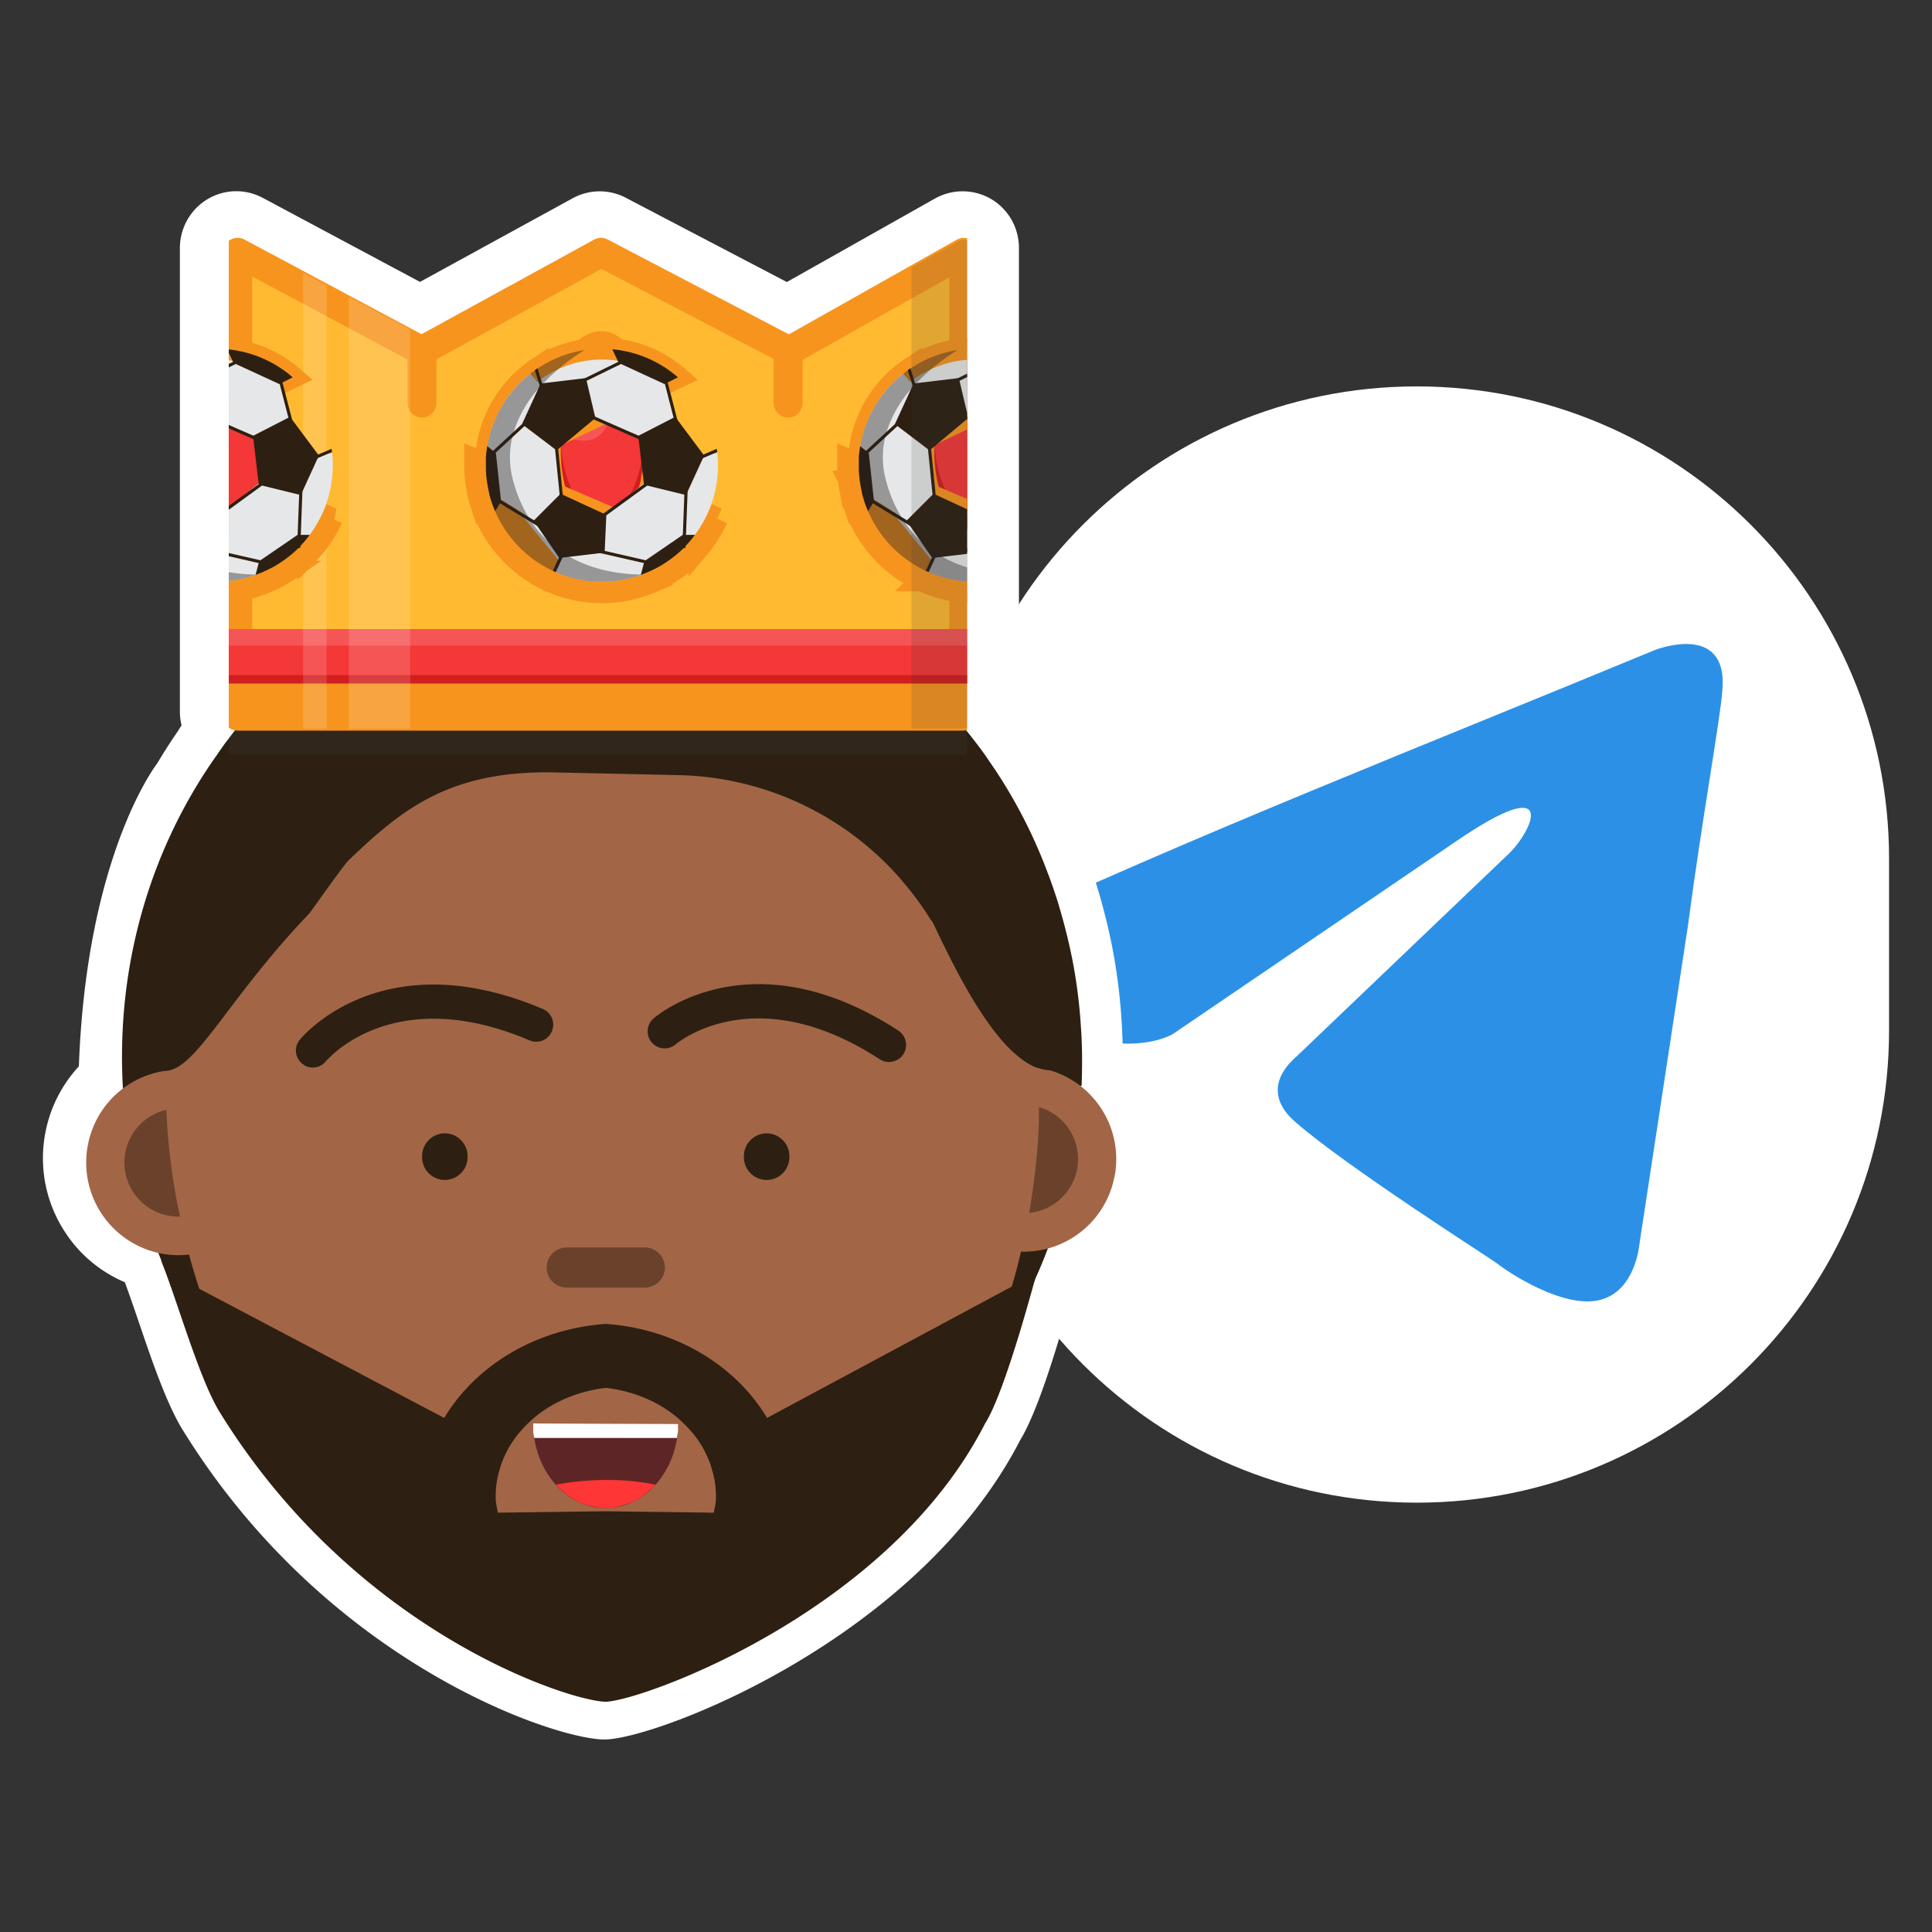
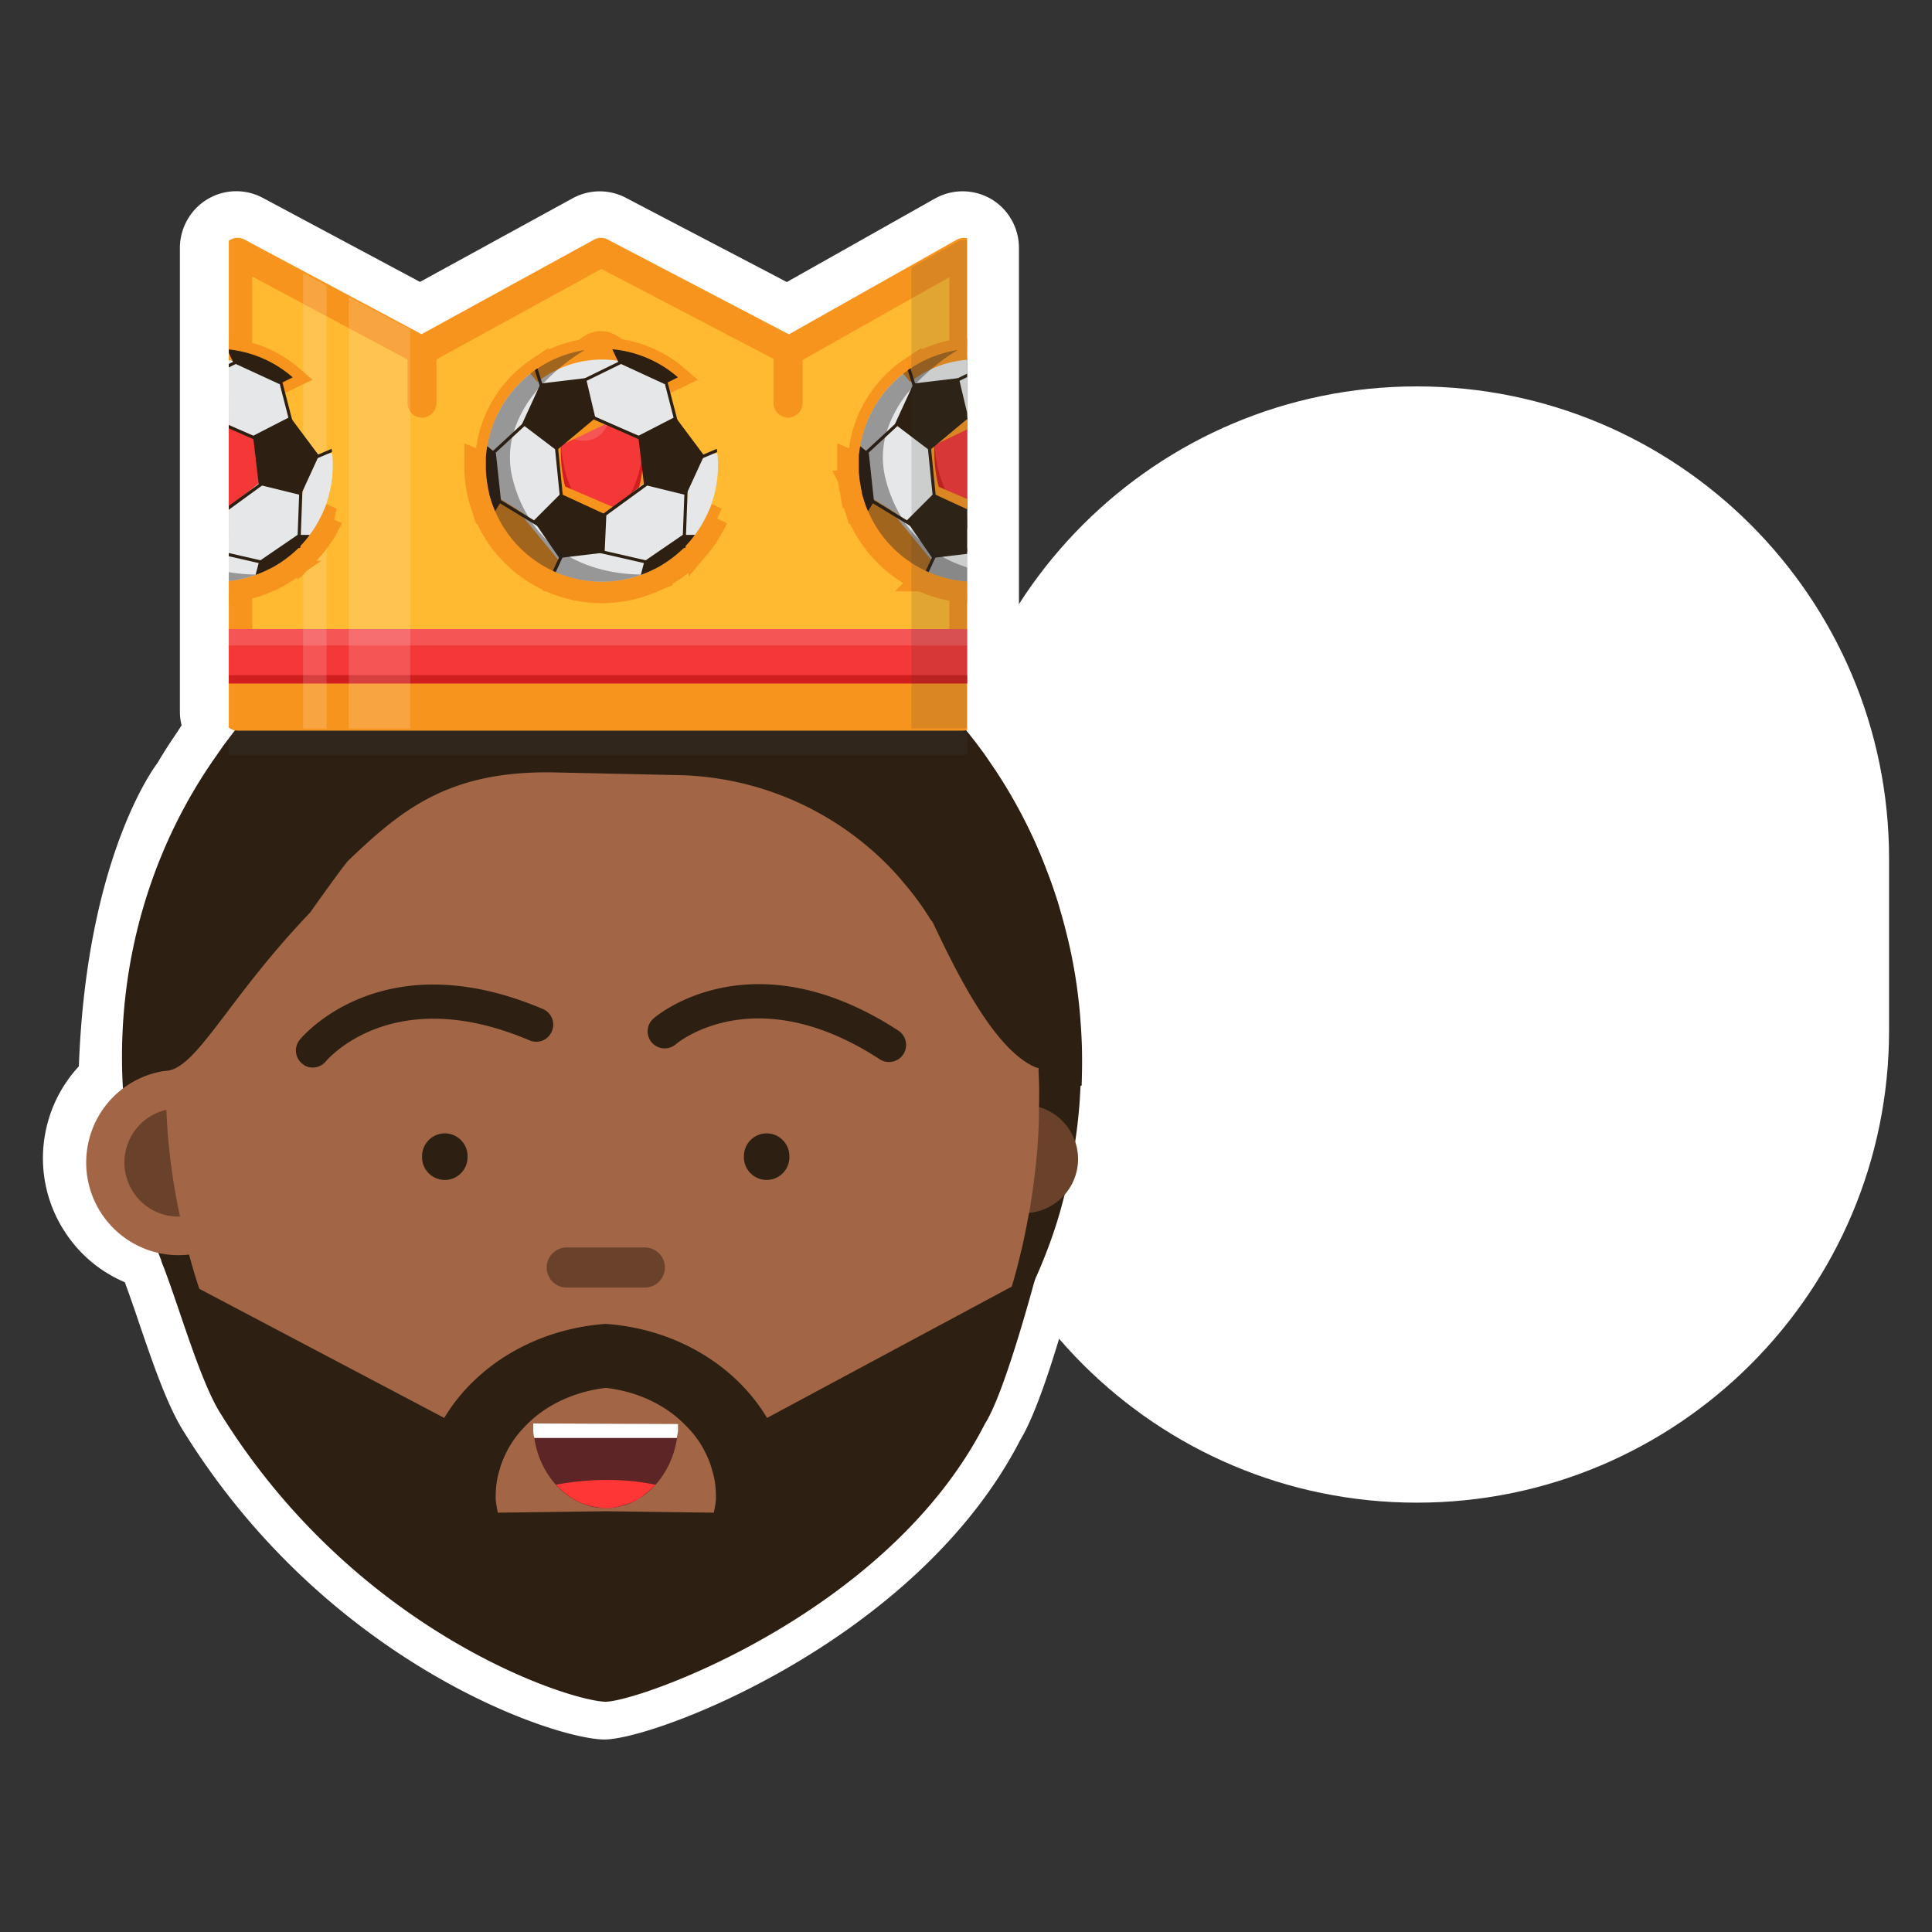
<svg xmlns="http://www.w3.org/2000/svg" width="45" height="45" fill="none">
  <rect width="100%" height="100%" fill="#333333" stroke="none" />
  <path d="M33 9c6.075 0 11 4.925 11 11v4c0 6.075-4.925 11-11 11s-11-4.925-11-11v-4c0-6.075 4.925-11 11-11z" fill="#fff" />
-   <path d="M38.56 15.135s1.699-.663 1.557.947c-.047.663-.472 2.983-.803 5.492l-1.133 7.433s-.094 1.089-.944 1.278c-.85.19-2.125-.662-2.361-.852-.189-.142-3.541-2.273-4.721-3.314-.331-.284-.71-.852.047-1.515l4.957-4.735c.567-.567 1.133-1.893-1.228-.284l-6.61 4.498s-.756.474-2.172.048l-3.07-.948s-1.133-.71.803-1.42c4.722-2.225 10.53-4.497 15.676-6.628h.001z" fill="#2C91E6" />
  <path d="M14.078 40.516h-.017c-1.186-.02-6.429-1.78-9.773-7.158-.389-.608-.728-1.605-1.057-2.568a38.059 38.059 0 0 0-.323-.924 3.108 3.108 0 0 1-1.397-1.174 3.134 3.134 0 0 1-.451-2.325 3.136 3.136 0 0 1 .777-1.53c.18-4.963 1.828-7.061 1.828-7.061.146-.246.3-.487.462-.722l.07-.11.033-.05a1.297 1.297 0 0 1-.04-.317V5.776c0-.462.244-.896.637-1.133a1.305 1.305 0 0 1 1.282-.04l.011.005 3.662 1.958 3.56-1.95a1.31 1.31 0 0 1 1.243-.005l3.742 1.958 3.456-1.948c.4-.22.877-.22 1.277 0l.021.012c.402.234.652.67.652 1.14v10.8c0 .11-.013.218-.038.32.083.117.162.235.239.35l.049.072c.527.8.964 1.659 1.298 2.55.094.244.175.485.248.71l.006.017c.1.328.19.658.266.983.145.608.247 1.256.303 1.925v.01c.015.186.029.38.036.579.012.246.013.487.01.712.651.726.931 1.718.738 2.7 0 0-.182 1.675-1.765 2.246l-.075.176v.003l-.057.134c-.486 1.77-.898 2.94-1.226 3.478-2.393 4.65-8.448 6.954-9.668 6.978h-.018zM4.632 28.904c.143.355.29.79.448 1.25.264.776.593 1.741.854 2.146l.008.013c2.933 4.722 7.45 6.163 8.124 6.238.38-.053 1.878-.551 3.508-1.521 1.45-.864 3.404-2.332 4.469-4.424l.023-.045.027-.043c.17-.264.555-1.308 1.029-3.046l.028-.105.035-.074c.092-.2.182-.416.275-.663l.176-.469.483-.131c.435-.118.759-.466.845-.909l.018-.089a1.173 1.173 0 0 0-.446-1.067l-1.226-.957.884-.442c0-.13-.003-.26-.009-.39v-.01c-.006-.164-.019-.331-.032-.508a10.834 10.834 0 0 0-.256-1.63c-.067-.283-.145-.569-.231-.853a11.69 11.69 0 0 0-.212-.603l-.005-.013a10.785 10.785 0 0 0-1.098-2.158l-.041-.062c-.074-.11-.142-.211-.21-.308a10.46 10.46 0 0 0-.385-.501l-1.076-1.316 1.137-.187V6.875L18.36 8.8l-4.387-2.296L9.79 8.796l-3.648-1.95v9.208l1.053.218-.999 1.25c-.02.027-.04.053-.06.077l-.317.447c-1.408 1.976-2.127 4.443-2.025 6.945.003.058.005.117.01.178l.046.54-.432.326c-.23.174-.388.427-.444.712a1.171 1.171 0 0 0 .893 1.377l.507.114.19.484.07.18-.004.003.001-.001zm9.65-22.567-.006.003.005-.003z" fill="#fff" />
  <path d="M25.167 25.295v.007a11.8 11.8 0 0 1-.125 1.296c-.058.42-.138.826-.246 1.229-.105.43-.236.846-.388 1.249-.095.25-.196.498-.307.738v.01a11.927 11.927 0 0 1-1.41 2.36s-.01 0-.01.01a11.37 11.37 0 0 1-3.186 2.843 10.588 10.588 0 0 1-5.017 1.49c-3.328.138-6.376-1.287-8.52-3.656v-.007a10.9 10.9 0 0 1-1.184-1.554 11.53 11.53 0 0 1-.961-1.818c-.007-.013-.01-.027-.017-.037l-.112-.28a10.785 10.785 0 0 1-.397-1.196 11.358 11.358 0 0 1-.29-1.37 5.52 5.52 0 0 1-.065-.475c-.03-.253-.053-.51-.067-.771a5.285 5.285 0 0 1-.013-.23c-.115-2.83.718-5.467 2.208-7.56.03-.047.068-.098.101-.145.048-.071.098-.139.155-.21.115-.155.24-.308.365-.457.023-.027.047-.057.074-.084l.01-.01a11.283 11.283 0 0 1 1.854-1.727c.02-.013.04-.03.061-.044a10.631 10.631 0 0 1 1.747-1.033l.006-.006v-.007c.03-.014.065-.027.091-.037l.361-.16c.007-.01.014-.01.024-.01s.013-.01.02-.01c.007 0 .01 0 .014-.006a10.506 10.506 0 0 1 3.604-.786 10.73 10.73 0 0 1 3.514.447c.226.071.448.146.664.234.09.034.179.067.27.105.809.328 1.57.755 2.276 1.266l.172.121a11.44 11.44 0 0 1 1.763 1.646l.01.01c.071.084.145.166.213.25.175.21.34.423.499.643.09.13.178.261.27.396.482.732.886 1.52 1.2 2.36.084.216.158.437.232.663.091.298.176.606.25.921.138.579.23 1.171.28 1.78.013.183.027.366.034.549.016.352.01.704 0 1.05l-.027.013z" fill="#2D2012" />
  <path d="M6.267 27.495a2.15 2.15 0 0 1-2.525 1.7 2.158 2.158 0 0 1-1.693-2.536 2.149 2.149 0 0 1 2.522-1.7 2.158 2.158 0 0 1 1.693 2.536h.003z" fill="#A26646" />
  <path d="M5.394 27.323a1.26 1.26 0 1 1-2.472-.491 1.26 1.26 0 1 1 2.472.49z" fill="#6A422C" />
-   <path d="M25.956 27.414a2.149 2.149 0 0 1-2.523 1.7 2.156 2.156 0 0 1 .833-4.232 2.157 2.157 0 0 1 1.693 2.532h-.003z" fill="#A26646" />
  <path d="M25.086 27.241a1.26 1.26 0 1 1-2.472-.49 1.26 1.26 0 1 1 2.472.49z" fill="#6A422C" />
  <path d="M24.199 25.782v.112c0 .305-.017.606-.04.9-.01 0 0 .004 0 .004-.041.46-.098.91-.172 1.357a.511.511 0 0 1-.02.098 19.06 19.06 0 0 1-.163.81c-.006.03-.016.057-.023.09a13.498 13.498 0 0 1-1.096 3.034c0 .003-.007.003-.007.01-1.028 2.061-2.529 3.713-4.323 4.732a8.855 8.855 0 0 1-.536.271 8.198 8.198 0 0 1-3.284.836c-.303.01-.6.007-.897-.017a8.66 8.66 0 0 1-3.18-.866L10.163 37c-1.663-.893-3.112-2.322-4.205-4.116l-.003-.01a13.688 13.688 0 0 1-1.015-2.041 13.87 13.87 0 0 1-.536-1.612c-.071-.25-.128-.5-.182-.758-.007-.04-.02-.081-.027-.122a14.373 14.373 0 0 1-.32-2.495c-.004-.043-.007-.084-.007-.128-.007-.183-.017-.376-.017-.555 0-.075 0-.152.003-.227v-.007l.01-.372c-.007-.003-.007-.017 0-.02 0-.095 0-.18.007-.275.07-1.384.32-2.711.718-3.936.24-.742.54-1.45.89-2.106.078-.156.159-.308.25-.457.944-1.645 2.208-2.992 3.682-3.9 0-.006.003-.006.003-.006h.004c.043-.03.09-.054.135-.078a.846.846 0 0 1 .141-.061c.047-.02.095-.034.142-.05a.124.124 0 0 1 .03-.008c1.093-.328 2.367.298 3.588.22.074-.01.034-.149.118-.155.327-.01.654-.068.968-.132.431-.082.856-.197 1.267-.264.422-.075.833-.105 1.238-.027.202.034.404.101.607.203 0 0 .01 0 .01.003.017.007.03.017.047.024 2.067 1.05 3.824 2.928 4.987 5.308.233.48.442.974.63 1.496.493 1.398.796 2.928.864 4.54v.094c.017.277.017.552.01.819v-.007z" fill="#A26646" />
  <path d="M7.09 24.81a.394.394 0 0 1-.108-.592c.078-.094 1.936-2.298 5.661-.717a.394.394 0 0 1 .21.521.392.392 0 0 1-.52.21c-3.16-1.344-4.68.416-4.744.49a.398.398 0 0 1-.502.092l.003-.003zM20.898 24.686a.394.394 0 0 1-.408-.014c-2.88-1.875-4.68-.41-4.754-.345a.397.397 0 0 1-.513-.606c.091-.081 2.303-1.926 5.702.284a.4.4 0 0 1-.02.68h-.007z" fill="#2D2012" />
  <path d="M15.02 29.99H13.2a.467.467 0 0 1 0-.934h1.82a.467.467 0 0 1 0 .934z" fill="#6A422C" />
  <path d="M10.89 26.93a.53.53 0 1 1-1.059 0c0-.291.236-.532.53-.532.293 0 .53.24.53.532zM18.386 26.93a.53.53 0 1 1-1.059 0c0-.295.24-.532.53-.532.29 0 .529.237.529.532zM25.113 24.689c-.22.176-.435.25-.651.24h-.01a1.035 1.035 0 0 1-.263-.05.077.077 0 0 0-.037-.01h-.01c-.419-.17-.82-.6-1.184-1.128-.499-.72-.93-1.621-1.234-2.261l-.05-.064a6.762 6.762 0 0 0-.621-.85 6.32 6.32 0 0 0-.196-.227 7.067 7.067 0 0 0-5.064-2.285l-2.944-.064c-2.407-.03-3.5.873-4.73 2.048-.102.095-.9 1.222-.9 1.222-1.92 2.004-2.644 3.652-3.36 3.683a.383.383 0 0 1-.272-.122s-.203-.318-.287-.999c-.088-.72-.034-1.865.556-3.48.287-.798.715-1.712 1.326-2.755l.016-.03c.048-.085.102-.176.159-.271.01-.017.023-.037.034-.058.097-.155.188-.308.286-.453.024-.027.047-.058.074-.085l.01-.01a11.292 11.292 0 0 1 1.855-1.726l.06-.045c.139-.101.274-.196.419-.287.421-.278.866-.528 1.328-.745l.007-.007v-.006c.03-.014.064-.028.091-.038l.36-.159c.008-.01.014-.01.025-.01.01 0 .013-.01.02-.01.006 0 .01 0 .013-.007a10.506 10.506 0 0 1 3.605-.785 10.734 10.734 0 0 1 3.513.447c.226.07.449.145.665.233a10.774 10.774 0 0 1 2.546 1.371l.171.122a11.44 11.44 0 0 1 1.764 1.645l.01.01c.07.085.145.166.212.25.176.21.34.424.5.644.09.129.178.26.27.396.481.731.886 1.52 1.2 2.36.084.216.158.436.232.663.142.555.23 1.063.337 1.547l.01.007h.007l-.007.017v.037c.017.088.03.176.048.26.013.085.027.17.037.247.151.996.07 1.578.07 1.578h-.016zM23.642 29.926l-5.776 3.1c-.721-1.208-2.11-2.075-3.76-2.19-1.648.119-3.034.982-3.759 2.19l-5.934-3.128-.661-.538c.394.979.9 2.81 1.392 3.575.01.007 0-.007 0 0 3.173 5.108 8.127 6.689 8.963 6.702v-1.093 1.093c.836-.017 6.602-2.088 8.838-6.482 0-.007-.01.007 0 0 .492-.762 1.254-3.703 1.254-3.703l-.56.477.003-.003zm-7.016 5.307L14.11 35.2l-2.515.033c-.017-.111-.05-.23-.05-.348 0-.22.023-.437.09-.643.04-.166.115-.329.19-.474.114-.214.266-.41.448-.59.455-.46 1.106-.764 1.837-.852.732.084 1.383.392 1.838.853.182.179.334.372.448.589.078.149.149.308.19.474.067.206.09.42.09.643 0 .122-.03.237-.05.348z" fill="#2D2012" />
  <path d="m14.107 33.169 1.686.013c-.007 1.07-.766 1.946-1.686 1.946-.92 0-1.686-.883-1.686-1.96h1.686z" fill="#5E2526" />
  <path d="M12.42 33.152v.19c0 .043.024.151.024.151h3.322s.023-.128.027-.169v-.155l-3.372-.014v-.003z" fill="#fff" />
  <path d="M12.947 34.583s1.146-.253 2.323 0c0 0-.317.322-.546.407-.23.084-.502.176-.749.128-.246-.044-.58-.07-1.028-.538v.003z" fill="#FF3636" />
  <g clip-path="url(#a)">
    <path d="M22.907 17.577H5.05c.03-.048.068-.098.101-.146a2.79 2.79 0 0 1 .155-.21c.115-.155.24-.308.365-.456.027-.03.053-.065.084-.095h16.434c.257.287.493.589.718.903v.004z" fill="#3A3A3A" style="mix-blend-mode:multiply" opacity=".25" />
    <path d="M22.449 5.878V16.68H5.536V5.878l1.524.813.546.294.475.254 1.427.762.317.169 4.177-2.292 4.38 2.292 2.044-1.151 2.023-1.14z" fill="#FFBA31" />
    <path d="M22.449 17.018H5.536a.339.339 0 0 1-.338-.338V5.878c0-.118.061-.23.162-.29a.338.338 0 0 1 .33-.011l4.128 2.207L13.84 5.58a.33.33 0 0 1 .317 0l4.218 2.207 3.908-2.203a.35.35 0 0 1 .337 0c.104.06.165.172.165.29v10.803a.339.339 0 0 1-.337.338v.003zm-16.573-.677h16.236V6.457L18.55 8.464a.336.336 0 0 1-.32.007l-4.222-2.207-4.02 2.204a.336.336 0 0 1-.32 0L5.874 6.44v9.898l.003.003z" fill="#F7941E" />
    <path d="M22.445 14.903H5.54v1.777h16.907v-1.777zM15.294 10.255c0 1.405-.584 2.542-1.298 2.542-.715 0-1.299-1.137-1.299-2.542 0-1.405.584-2.542 1.299-2.542.714 0 1.298 1.137 1.298 2.542zM6.712 10.255c0 1.27-.526 2.302-1.176 2.302v-4.6c.65 0 1.176 1.032 1.176 2.301v-.003zM22.449 7.957v4.6c-.648 0-1.174-1.033-1.174-2.302 0-1.27.527-2.302 1.174-2.302v.004zM9.828 9.727a.339.339 0 0 1-.337-.338v-1.22c0-.185.152-.338.337-.338.186 0 .337.153.337.339v1.219a.339.339 0 0 1-.337.338zM18.355 9.727a.339.339 0 0 1-.337-.338v-1.22c0-.185.152-.338.337-.338.186 0 .338.153.338.339v1.219a.339.339 0 0 1-.338.338z" fill="#F7941E" />
    <path d="M22.725 14.652H5.265v1.266h17.46v-1.266z" fill="#F43737" />
    <path d="M14.99 10.499c0 1.029-.431 1.862-.964 1.862-.533 0-.964-.833-.964-1.862 0-1.03.431-1.862.964-1.862.533 0 .964.833.964 1.862zM6.23 10.499c0 1.029-.435 1.862-.964 1.862V8.637c.53 0 .964.833.964 1.862zM22.725 8.637v3.724a.515.515 0 0 1-.276-.082c-.398-.23-.688-.94-.688-1.78v-.16c.034-.774.314-1.41.684-1.63a.527.527 0 0 1 .274-.075l.006.003z" fill="#D11E1E" />
    <path d="M14.99 10.14c0 1.03-.431 1.862-.964 1.862-.533 0-.964-.833-.964-1.862 0-1.029.431-1.862.964-1.862.185 0 .36.102.51.285.272.325.454.914.454 1.577zM6.227 10.14c0 1.03-.435 1.862-.964 1.862V8.278c.529 0 .964.833.964 1.862zM22.722 8.275v3.723a.561.561 0 0 1-.273-.074c-.364-.21-.64-.83-.681-1.58 0-.069-.007-.136-.007-.204 0-.843.29-1.554.688-1.784a.561.561 0 0 1 .273-.074v-.007z" fill="#F43737" />
    <path d="m14.535 8.56-.337 1.238c-.324.806-1.049.322-1.14.339 0-1.026.432-1.862.965-1.862.185 0 .36.101.509.284h.003zM22.725 14.652H5.265v.383h17.46v-.383z" fill="#fff" opacity=".15" />
    <path d="M22.709 15.725H5.249v.193h17.46v-.193z" fill="#D11E1E" />
    <path d="M9.555 7.676v9.295h-1.43V6.914l1.43.762zM7.606 6.65v10.321H7.06V6.356l.546.294z" fill="#fff" opacity=".15" />
    <path d="m24.838 12.891-.003.003a2.299 2.299 0 0 1-.117.114l-.011.01-.001.002a2.412 2.412 0 0 1-.22.183h-.002a1.54 1.54 0 0 1-.066.048l-.024.017-.035.024-.035.023a.813.813 0 0 1-.052.033l-.054.033c-.016.01-.031.019-.04.023v.001a1.572 1.572 0 0 1-.152.078.946.946 0 0 1-.038.019l-.07.033a3.96 3.96 0 0 1-.012.005l-.004.002a3.225 3.225 0 0 1-.21.083 2.94 2.94 0 0 1-2.158-.073l-.042-.018-.003-.001-.003-.002-.026-.012h-.001a2.955 2.955 0 0 1-1.47-1.52l-.001-.004a2.078 2.078 0 0 1-.096-.257m4.946 1.153-5.084-2.182V10.932c.002.082.008.163.019.243l.252-.032m4.813 1.749.006-.007m-.006.007.006-.007m-4.952-1.146a2.522 2.522 0 0 1-.027-.09l-.005-.016a2.642 2.642 0 0 1-.025-.095l-.007-.03v-.01a1.515 1.515 0 0 1-.03-.156l-.005-.026a2.94 2.94 0 0 1-.019-.127c0-.005 0-.01-.002-.014l.253-.032m-.133.596.242-.078m-.242.078.242-.078m-.11-.518a2.1 2.1 0 0 1-.016-.216m.017.216c0 .006 0 .012.002.018l.006.05.008.05.007.041c.006.034.012.07.02.104l-.06-.48m0 0v-.261c0-.057.008-.114.016-.17l.001-.01a2.729 2.729 0 0 1 1.141-1.88l.045-.03a2.693 2.693 0 0 1 3.27.21l-4.473 2.141zm1.558 2.364a2.701 2.701 0 0 1-1.432-1.629m1.432 1.629-1.484-1.812a2.006 2.006 0 0 0 .052.183m1.432 1.629.026.012-.026-.012zm3.278-.405.007-.008.049-.053.013-.014c.025-.027.048-.055.066-.077h.001a2.043 2.043 0 0 0 .094-.121c.124-.167.23-.346.317-.534m-.547.807.547-.807m0 0-.23-.106.23.106zm-5.637-1.413zm0 0v.001m0 0v.001m0 0v.001m0 0v.001m0 0v.001m0 0v.001m0 0v.001m0 0v.001m0 0v.001m0 0v.001m0 0v.001m0 0v.001m0 0v.001m0 0v.001m0 0v.001m0 0v.001m0 0v.001m0 0z" fill="#E6E7E8" stroke="#F7941E" stroke-width=".508" />
    <path d="M23.186 8.358c-.008.019-.924.456-.924.456l.132.849 1.303.542.73-.356-.259-1.04-.982-.451zM21.615 10.224c.039.063.195 1.476.195 1.476l-.518.511-1.043-.646-.061-1 .855-.85.572.509z" fill="#E6E7E8" />
    <path d="m21.32 9.041-.028.059-.291.634-.02.044-.117.116-.23.228-.417.415-.045-.037-.135-.108a2.73 2.73 0 0 1 1.001-1.69l.209.251.014.017.02.024.038.047zM23.703 13.067l-.012.05-.054.266a2.685 2.685 0 0 1-2.005-.058l-.04-.017c.043-.09.093-.206.139-.313l.054-.13.069-.168.067.008.459.06.158.02h.008l.011.003h.004l.018.005.012.003h.014l.015.003.033.008.018.005.02.004.014.003.067.017.93.224v.007z" fill="#E6E7E8" />
    <path d="m21.39 9.169-.07.022-.028-.091-.027-.089-.01-.029-.008-.028-.103-.332c.02-.014.04-.029.062-.042l.108.347.008.022.067.22zM22.348 9.617l-.029.066 1.513.666.03-.066-1.514-.666zM23.14 8.402l-.892.437.032.065.892-.437-.031-.065zM20.037 10.625l1.157-1.07.039.064-1.157 1.069-.04-.063zM21.991 12.548l-.073.157-.088.19-.043.093-.157.338-.04-.018-.027-.012.143-.309.061-.132.163-.35.061.043zM23.89 13.162l-1.533-.35.03-.069 1.533.352-.03.067zM21.358 12.26l-.026.07-.135-.082-.116-.07-.75-.455-.224-.137a2.426 2.426 0 0 1-.028-.101l.277.167.634.386.134.081.234.142zM21.682 10.41l-.072.007.117 1.166.072-.007-.117-1.167z" fill="#2D2012" />
    <path d="m22.334 8.806.22.93-.903.755-.807-.612.435-.947 1.055-.126zM21.743 11.5l1.066.492-.04.879-1.056.126-.599-.868.63-.63zM20.357 11.678l-.027.045-.111.183a1.92 1.92 0 0 1-.114-.32l-.027-.101v-.012a.601.601 0 0 1-.013-.06 1.241 1.241 0 0 1-.02-.105l-.016-.09-.008-.069a2.128 2.128 0 0 1-.017-.216v-.262c0-.06.009-.12.017-.18l.014-.097.135.109.046.037.011.009.01.008.115 1.075v.023l.005.023z" fill="#2D2012" />
    <path opacity=".4" d="M23.634 13.383a2.686 2.686 0 0 1-2.005-.057c-.013-.006-.026-.013-.04-.018l-.026-.012a2.7 2.7 0 0 1-1.456-1.71c-.008-.027-.02-.068-.028-.101v-.012a.597.597 0 0 1-.013-.06 1.234 1.234 0 0 1-.02-.105l-.016-.09-.008-.069a2.123 2.123 0 0 1-.016-.217v-.261c0-.06.008-.12.016-.18l.014-.097a2.73 2.73 0 0 1 1.11-1.77c.02-.014.04-.029.062-.042.33-.221.704-.367 1.096-.428a4.667 4.667 0 0 0-.96.77l-.024.025-.04.045-.016.017-.048.054a2.786 2.786 0 0 0-.563.989l-.02.068-.015.064c-.078.328-.072.67.016.996a3.221 3.221 0 0 0 .446.995 2.555 2.555 0 0 0 .686.678l.015.01.048.03c.04.026.08.05.121.073.566.319 1.19.408 1.663.414h.021z" fill="#231F20" />
    <path d="m16.152 12.891-.003.003a2.544 2.544 0 0 1-.117.114l-.011.01-.001.002a2.412 2.412 0 0 1-.22.183h-.002l-.066.048-.024.017-.035.024-.035.023a.842.842 0 0 1-.052.033l-.054.033c-.016.01-.031.019-.04.023v.001a1.572 1.572 0 0 1-.152.078.888.888 0 0 1-.038.019l-.07.033a.984.984 0 0 1-.012.005l-.004.002a3.195 3.195 0 0 1-.21.083 2.94 2.94 0 0 1-2.158-.073l-.042-.018-.002-.001-.004-.002-.026-.012h-.001a2.955 2.955 0 0 1-1.47-1.52l-.001-.004a2.078 2.078 0 0 1-.096-.257m4.946 1.153-5.084-2.182V10.932c.002.082.008.163.019.243l.252-.032m4.813 1.749.006-.007m-.006.007.006-.007m-4.952-1.146a2.334 2.334 0 0 1-.027-.09l-.004-.016a2.642 2.642 0 0 1-.026-.095l-.007-.03v-.01a1.562 1.562 0 0 1-.03-.156l-.005-.026a2.496 2.496 0 0 1-.019-.127l-.001-.014.252-.032m-.133.596.242-.078m-.242.078.242-.078m-.11-.518a2.128 2.128 0 0 1-.016-.216m.017.216.002.018.006.05.008.05.007.041c.006.034.012.07.02.104l-.06-.48m0 0v-.261c0-.057.008-.114.016-.17l.001-.01.014-.097a2.73 2.73 0 0 1 1.127-1.782l.045-.03a2.693 2.693 0 0 1 3.27.21l-4.473 2.14zm1.558 2.364a2.701 2.701 0 0 1-1.432-1.629m1.432 1.629-1.484-1.812a2.181 2.181 0 0 0 .052.183m1.432 1.629.026.012-.026-.012zm3.278-.405.007-.008.049-.053.013-.014c.025-.027.048-.055.067-.077a2 2 0 0 0 .094-.121c.124-.167.23-.346.317-.534m-.547.807.547-.807m0 0-.23-.106.23.106zm-5.637-1.413zm0 0v.001m0 0v.001m0 0v.001m0 0v.001m0 0v.001m0 0v.001m0 0v.001m0 0v.001m0 0v.001m0 0v.001m0 0v.001m0 0v.001m0 0v.001m0 0v.001m0 0v.001m0 0v.001m0 0v.001m0 0z" fill="#E6E7E8" stroke="#F7941E" stroke-width=".508" />
    <path d="M14.5 8.358c-.008.019-.924.456-.924.456l.132.849 1.303.542.73-.356-.259-1.04-.982-.451zM16.475 11.971a2.718 2.718 0 0 1-.375.597l-.203.025.013-.1.004-.034.147-1.17.086-.694.233-.013c.108-.008.236-.016.329-.025.05.484-.03.973-.234 1.414z" fill="#E6E7E8" />
    <path d="M15.15 11.136s-1.131.91-1.162.93c-.032.019-.139.72-.139.72s1.332.308 1.333.33c.001.024.728-.622.728-.622l.15-1.204-.91-.153zM12.93 10.224c.038.063.194 1.476.194 1.476l-.518.511-1.043-.646-.061-1 .854-.85.573.509z" fill="#E6E7E8" />
    <path d="m12.633 9.041-.027.059-.291.634-.02.044-.117.116-.23.228-.417.415-.045-.037-.135-.108a2.73 2.73 0 0 1 1.001-1.69l.209.251.014.017.02.024.038.047zM15.017 13.067l-.012.05-.054.266a2.685 2.685 0 0 1-2.005-.058l-.04-.017c.043-.09.093-.206.139-.313l.054-.13.068-.168.068.008.459.06.158.02h.008l.011.003h.004l.018.005.012.003h.014l.015.003.033.008.018.005.02.004.013.003.068.017.93.224v.007z" fill="#E6E7E8" />
    <path d="m15.532 8.83-.07.018.249.965.07-.018-.25-.965zM16.705 10.528l-.091.04-.24.102-.188.081-.028-.066.225-.097.012-.006.3-.128c.005.027.007.05.01.074zM12.703 9.169l-.068.022-.029-.091-.027-.089-.01-.029-.008-.028-.103-.332c.02-.014.04-.029.062-.042l.108.347.007.022.068.22zM13.662 9.617l-.029.066 1.513.666.03-.066-1.514-.666zM14.455 8.402l-.893.437.032.065.893-.437-.032-.065zM15.17 11.15l-1.273.927.054.051 1.273-.927-.054-.051zM15.967 12.76l.058-1.577-.073.011-.059 1.577.074-.012zM11.35 10.625l1.158-1.07.039.064-1.157 1.069-.04-.063zM13.305 12.548l-.073.157-.088.19-.043.093-.157.338-.04-.018-.027-.012.143-.309.062-.132.162-.35.061.043zM15.204 13.162l-1.533-.35.03-.069 1.533.352-.03.067zM12.672 12.26l-.026.07-.136-.082-.115-.07-.75-.455-.224-.137a2.59 2.59 0 0 1-.028-.101l.277.167.634.386.134.081.234.142zM12.996 10.41l-.072.007.117 1.166.072-.007-.117-1.167z" fill="#2D2012" />
    <path d="m15.79 8.789-.279.14-.034.016-1.066-.492-.017-.038-.132-.28a2.697 2.697 0 0 1 1.529.654zM15.727 9.709l-.861.443.134 1.139.978.24.423-.92-.674-.902zM13.648 8.806l.22.93-.903.755-.807-.612.435-.947 1.055-.126zM13.057 11.5l1.066.492-.04.879-1.056.126-.599-.868.63-.63zM16.184 12.461c-.027.037-.054.073-.084.109l-.06.069-.06.066-.011.011-.05.054a1.074 1.074 0 0 1-.057.055l-.024.021a2.708 2.708 0 0 1-.383.29c-.013.008-.039.025-.059.036a.385.385 0 0 1-.03.018l-.03.016a1.16 1.16 0 0 1-.107.055.496.496 0 0 1-.036.018l-.08.037a2.985 2.985 0 0 1-.185.074v-.008l.07-.268.011-.043.008-.005.024-.017.861-.59h.282v.002zM11.671 11.678l-.027.045-.111.183a10.8 10.8 0 0 1-.048-.118 1.8 1.8 0 0 1-.066-.202l-.027-.101v-.012a.601.601 0 0 1-.013-.06 1.203 1.203 0 0 1-.02-.105l-.016-.09-.008-.069a2.1 2.1 0 0 1-.017-.216v-.262c0-.06.009-.12.017-.18a2.52 2.52 0 0 1 .014-.097l.135.109.046.037.011.009.01.008.115 1.075v.023l.005.023z" fill="#2D2012" />
    <path opacity=".4" d="M14.948 13.383a2.686 2.686 0 0 1-2.005-.057c-.013-.006-.026-.013-.04-.018l-.026-.012a2.7 2.7 0 0 1-1.457-1.71l-.027-.101v-.012a.597.597 0 0 1-.013-.06 1.196 1.196 0 0 1-.02-.105l-.016-.09-.008-.069a2.095 2.095 0 0 1-.017-.217v-.261c0-.06.01-.12.017-.18l.014-.097a2.73 2.73 0 0 1 1.11-1.77c.02-.014.04-.029.062-.042a2.72 2.72 0 0 1 1.096-.428 4.666 4.666 0 0 0-.96.77l-.024.025-.04.045-.016.017-.048.054a2.783 2.783 0 0 0-.563.989l-.02.068-.015.064c-.078.328-.072.67.016.996a3.217 3.217 0 0 0 .446.995 2.55 2.55 0 0 0 .686.678l.015.01.048.03c.04.026.08.05.121.073.566.319 1.19.408 1.663.414h.021z" fill="#231F20" />
    <path d="m7.18 12.891-.003.003a2.38 2.38 0 0 1-.117.114l-.012.01v.002a2.44 2.44 0 0 1-.22.183h-.002l-.066.048-.025.017-.035.024-.034.023a.836.836 0 0 1-.052.033l-.054.033c-.016.01-.031.019-.04.023l-.001.001a1.429 1.429 0 0 1-.151.078.898.898 0 0 1-.038.019l-.071.033a1.41 1.41 0 0 1-.012.005l-.003.002a3.207 3.207 0 0 1-.21.083 2.94 2.94 0 0 1-2.159-.073l-.041-.018-.003-.001-.003-.002-.026-.012H3.8a2.955 2.955 0 0 1-1.469-1.52l-.001-.004-.049-.12a2.099 2.099 0 0 1-.047-.137m4.946 1.153-5.084-2.182V10.932c.002.082.008.163.018.243l.252-.032m4.814 1.749.006-.007m-.006.007.006-.007m-4.952-1.146a2.3 2.3 0 0 1-.057-.201l-.007-.03v-.01a1.504 1.504 0 0 1-.03-.156c-.002-.005-.003-.015-.005-.026a3.01 3.01 0 0 1-.011-.069l-.008-.058-.002-.014.252-.032m-.132.596.241-.078m-.241.078.241-.078m-.109-.518a2.122 2.122 0 0 1-.016-.216m.016.216.002.018.007.05a1.585 1.585 0 0 0 .015.091c.005.034.012.07.02.104l-.06-.48m0 0v-.261c0-.057.008-.114.015-.17l.002-.01A2.73 2.73 0 0 1 3.49 8.617l.017-.012.044-.03a2.693 2.693 0 0 1 3.27.21l-4.472 2.14zm1.558 2.364a2.701 2.701 0 0 1-1.433-1.629m1.433 1.629-1.484-1.812a2.3 2.3 0 0 0 .051.183m1.433 1.629.026.012-.026-.012zm3.278-.405.007-.008c.016-.016.035-.038.048-.053a2.023 2.023 0 0 0 .167-.203l.008-.01c.124-.166.23-.345.317-.533m-.547.807.547-.807m0 0-.231-.106.23.106zm-5.637-1.413zm0 0v.001m0 0v.001m0 0v.001m0 0v.001m0 0v.001m0 0v.001m0 0v.001m0 0v.001m0 0v.001m0 0v.001m0 0v.001m0 0v.001m0 0v.001m0 0v.001m0 0v.001m0 0v.001m0 0v.001m0 0z" fill="#E6E7E8" stroke="#F7941E" stroke-width=".508" />
    <path d="M5.528 8.358c-.009.019-.924.456-.924.456l.132.849 1.302.542.73-.356-.258-1.04-.982-.451zM7.502 11.971a2.715 2.715 0 0 1-.374.597l-.203.025.012-.1.005-.034.146-1.17.086-.694.233-.013c.108-.008.236-.016.33-.025.05.484-.031.973-.235 1.414z" fill="#E6E7E8" />
    <path d="M6.178 11.136s-1.131.91-1.163.93c-.031.019-.138.72-.138.72s1.332.308 1.333.33c0 .024.728-.622.728-.622l.15-1.204-.91-.153z" fill="#E6E7E8" />
    <path d="m6.044 13.067-.011.05-.054.266a2.685 2.685 0 0 1-2.005-.058l-.04-.017c.043-.09.092-.206.138-.313l.054-.13.069-.168.068.008.458.06.159.02h.008l.011.003h.004l.018.005.012.003h.014l.015.003.032.008.019.005.02.004.013.003.068.017.93.224v.007z" fill="#E6E7E8" />
    <path d="m6.56 8.83-.07.018.249.965.07-.018-.25-.965zM7.733 10.528l-.092.04-.24.102-.188.081-.027-.066.224-.097.013-.006.3-.128.01.074zM4.69 9.617l-.03.066 1.514.666.029-.066-1.513-.666zM5.483 8.402l-.893.437.032.065.892-.437-.031-.065zM6.198 11.15l-1.273.927.054.051 1.273-.927-.054-.051zM6.995 12.76l.058-1.577-.073.011-.059 1.577.074-.012zM6.232 13.162l-1.534-.35.03-.069 1.534.352-.03.067z" fill="#2D2012" />
    <path d="m6.818 8.789-.28.14-.033.016-1.066-.492-.018-.038-.131-.28a2.697 2.697 0 0 1 1.528.654zM6.755 9.709l-.862.443.135 1.139.978.24.422-.92-.673-.902zM7.212 12.461c-.027.037-.054.073-.084.109l-.06.069-.06.066-.012.011c-.015.018-.033.035-.05.054a1.078 1.078 0 0 1-.057.055l-.023.021a2.719 2.719 0 0 1-.383.29l-.06.036a.406.406 0 0 1-.028.018l-.03.016c-.036.02-.071.038-.109.055a.496.496 0 0 1-.036.018l-.08.037a2.985 2.985 0 0 1-.185.074v-.008l.07-.268.012-.043.007-.005.024-.017.862-.59h.282v.002z" fill="#2D2012" />
    <path opacity=".4" d="M5.976 13.383a2.686 2.686 0 0 1-2.005-.057l-.04-.018-.026-.012a2.7 2.7 0 0 1-1.457-1.71c-.007-.027-.02-.068-.027-.101v-.012a.606.606 0 0 1-.013-.06 1.218 1.218 0 0 1-.021-.105l-.015-.09-.009-.069a2.118 2.118 0 0 1-.016-.217v-.261c0-.06.009-.12.017-.18.004-.032.008-.065.014-.097a2.73 2.73 0 0 1 1.11-1.77c.02-.014.04-.029.061-.042a2.72 2.72 0 0 1 1.096-.428 4.667 4.667 0 0 0-.96.77l-.023.025-.041.045-.016.017-.047.054a2.783 2.783 0 0 0-.564.989l-.02.068-.015.064c-.077.328-.072.67.016.996a3.22 3.22 0 0 0 .446.995 2.55 2.55 0 0 0 .687.678l.015.01.047.03c.04.026.08.05.122.073.566.319 1.19.408 1.662.414h.022z" fill="#231F20" />
    <path d="M22.442 16.968H21.23V6.232l1.084-.608a.278.278 0 0 1 .415.244v10.809a.29.29 0 0 1-.29.29h.003z" fill="#3A3A3A" style="mix-blend-mode:multiply" opacity=".15" />
  </g>
  <defs>
    <clipPath id="a">
      <path fill="#fff" transform="translate(5.329 5.54)" d="M0 0h17.197v12.186H0z" />
    </clipPath>
  </defs>
</svg>